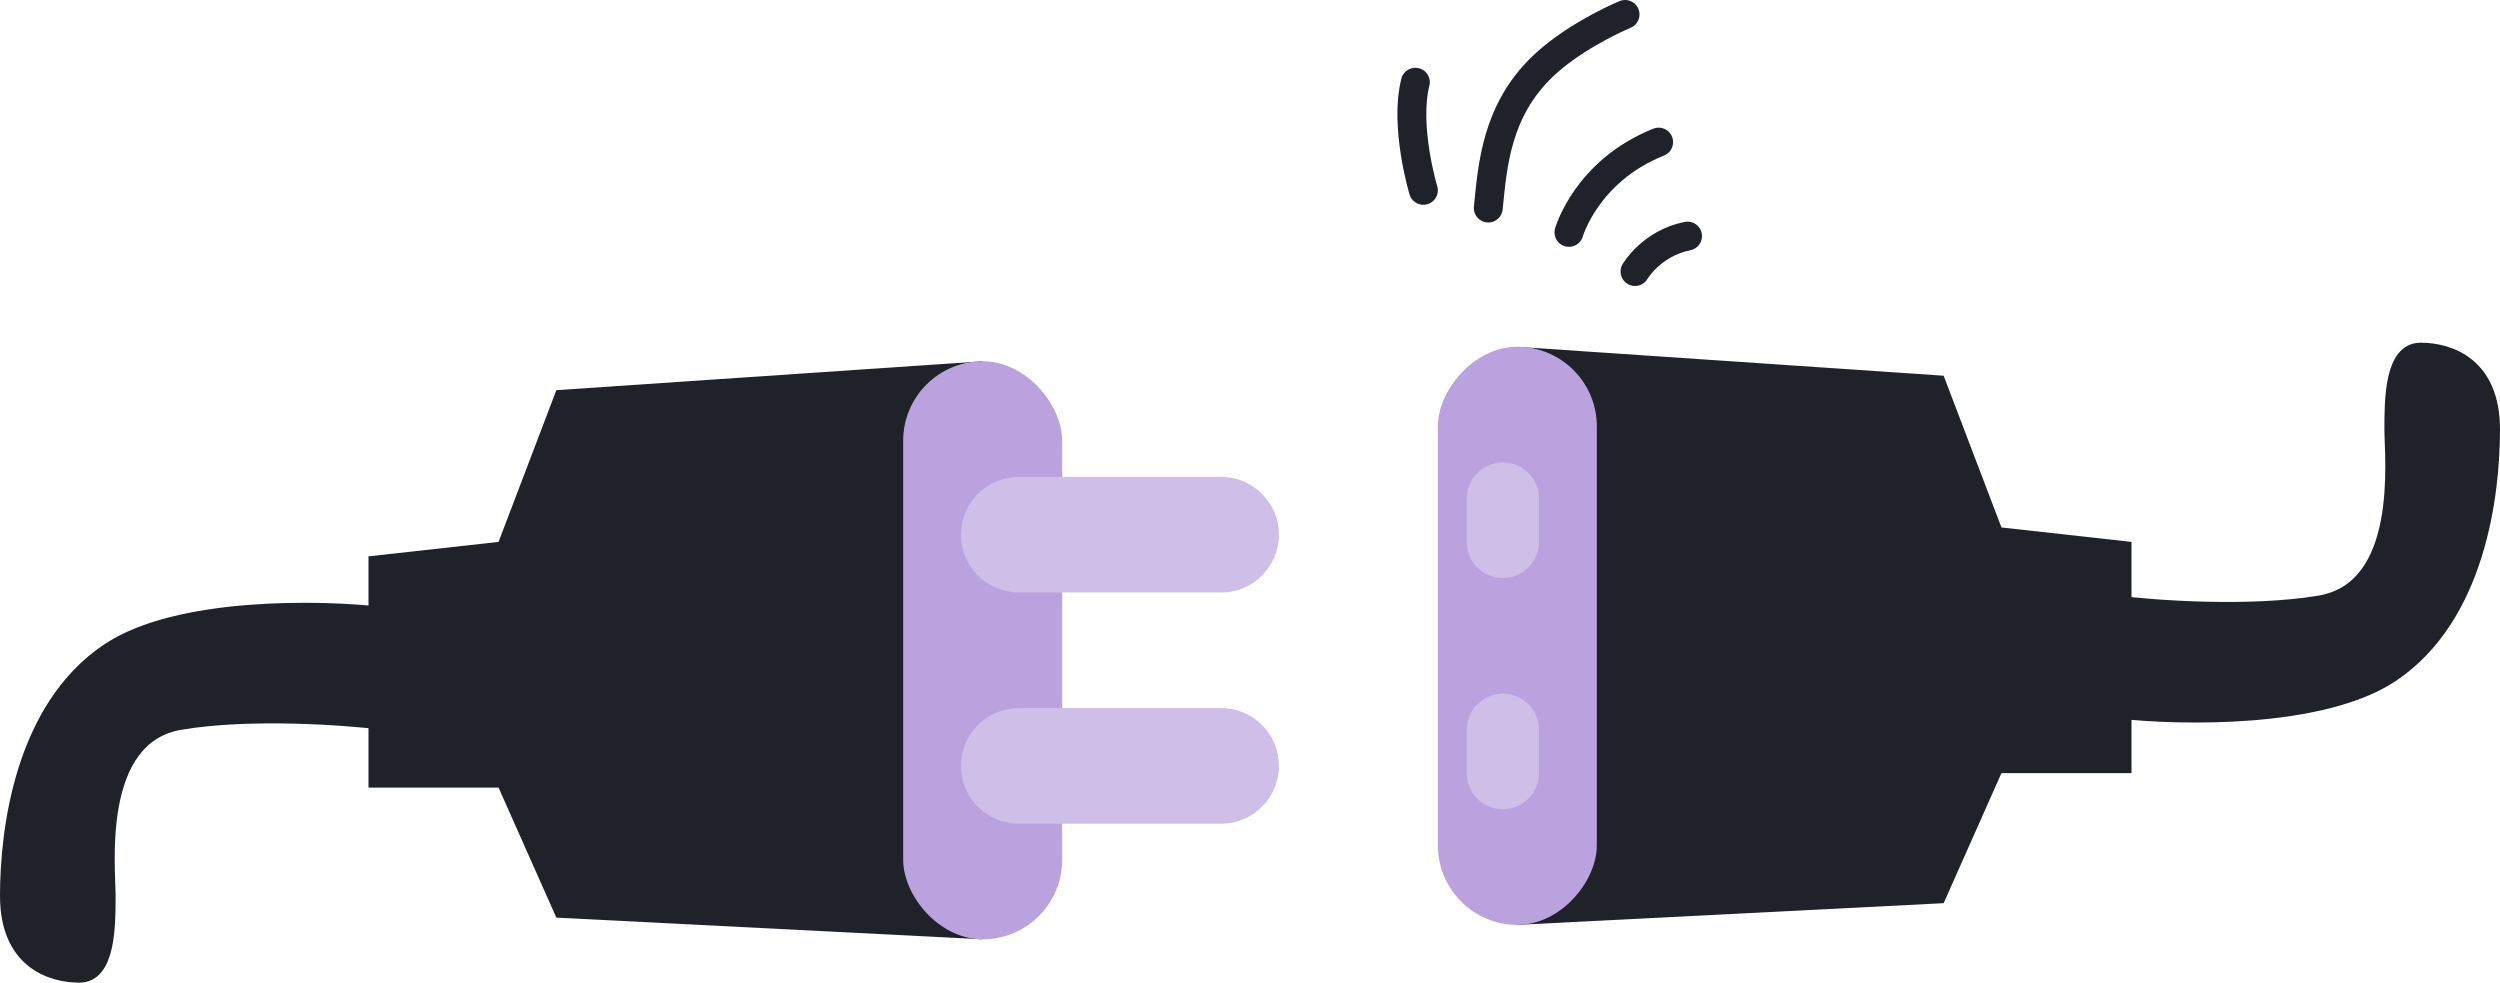
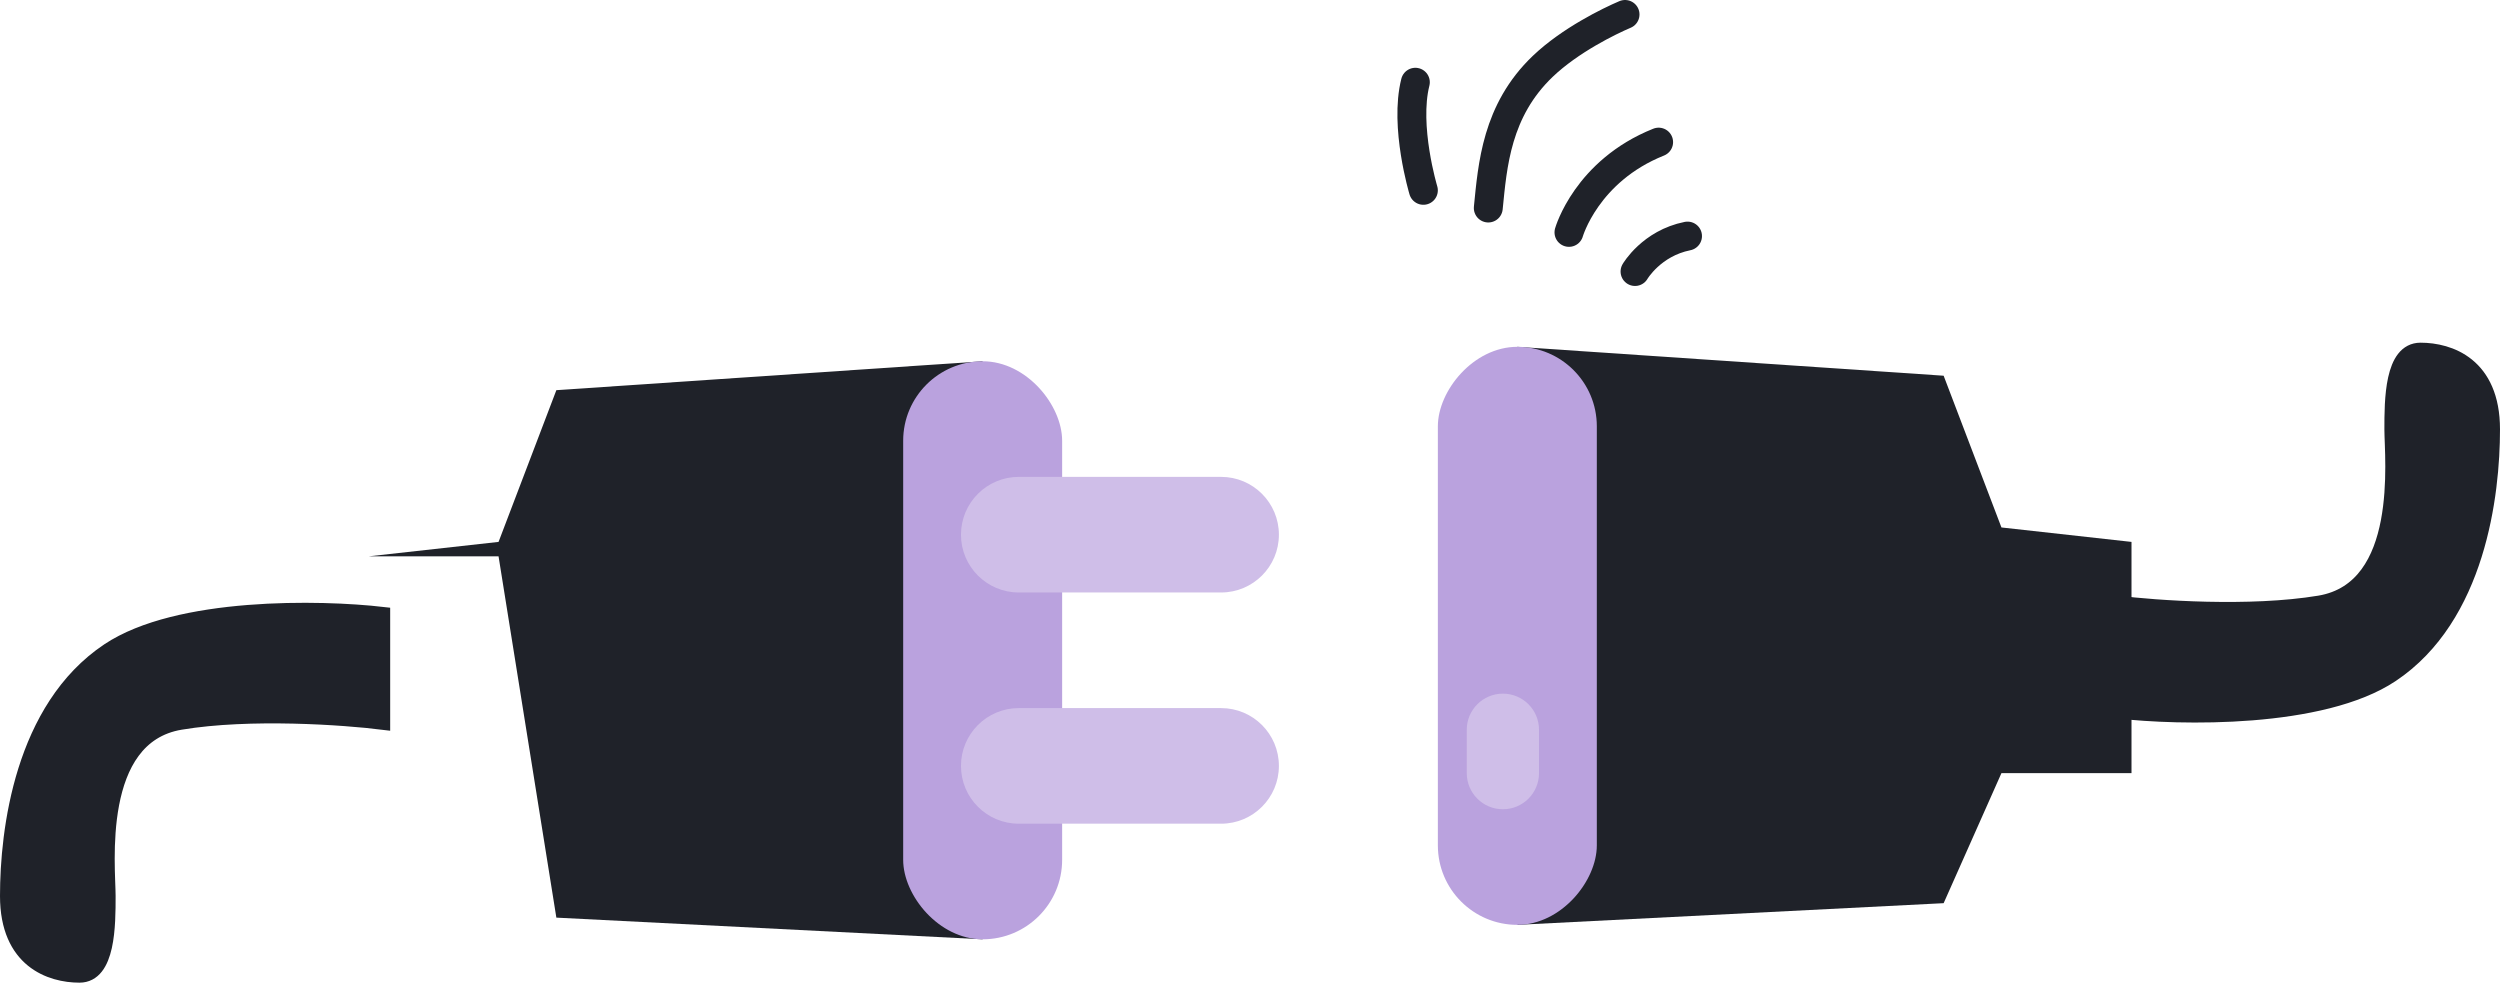
<svg xmlns="http://www.w3.org/2000/svg" width="173" height="68" viewBox="0 0 173 68" fill="none">
  <path d="M7.5 45C12.3 41.8 22.167 42 26.5 42.5V50C23.833 49.667 17.3 49.2 12.5 50C6.5 51 7.5 60 7.5 62C7.5 64 7.5 67.5 5.5 67.5C3.5 67.5 0.5 66.5 0.5 62C0.5 57.5 1.5 49 7.5 45Z" fill="#1F2229" stroke="#1F2229" />
-   <path d="M38.5 63.5L68 65C65.403 51.232 64.317 38.511 68 25L38.5 27L34.5 37.5L25.5 38.5V54.5H34.5L38.5 63.5Z" fill="#1F2229" />
+   <path d="M38.5 63.5L68 65C65.403 51.232 64.317 38.511 68 25L38.5 27L34.5 37.5L25.5 38.5H34.5L38.5 63.5Z" fill="#1F2229" />
  <rect x="62.5" y="25" width="11" height="40" rx="5.5" fill="#BAA2DE" />
  <path d="M66.5 37C66.5 34.791 68.291 33 70.5 33H84.5C86.709 33 88.5 34.791 88.5 37C88.5 39.209 86.709 41 84.5 41H70.5C68.291 41 66.5 39.209 66.5 37Z" fill="#CFBEE8" />
  <path d="M66.5 53C66.5 50.791 68.291 49 70.5 49H84.5C86.709 49 88.5 50.791 88.5 53C88.5 55.209 86.709 57 84.5 57H70.5C68.291 57 66.5 55.209 66.5 53Z" fill="#CFBEE8" />
  <path d="M165.5 46.714C160.7 49.914 150.833 49.714 146.5 49.214V41.714C149.167 42.047 155.7 42.514 160.5 41.714C166.5 40.714 165.5 31.714 165.5 29.714C165.5 27.714 165.5 24.214 167.5 24.214C169.5 24.214 172.5 25.214 172.5 29.714C172.5 34.214 171.5 42.714 165.5 46.714Z" fill="#1F2229" stroke="#1F2229" />
  <path d="M134.5 62.5L105 64C107.597 50.232 108.683 37.511 105 24L134.5 26L138.5 36.5L147.5 37.5V53.5H138.5L134.5 62.5Z" fill="#1F2229" />
  <rect width="11" height="40" rx="5.5" transform="matrix(-1 0 0 1 110.5 24)" fill="#BAA2DE" />
-   <path d="M106.5 34.5C106.5 33.12 105.381 32 104 32C102.619 32 101.5 33.12 101.5 34.5V37.5C101.5 38.881 102.619 40 104 40C105.381 40 106.5 38.881 106.5 37.5V34.5Z" fill="#CFBEE8" />
  <path d="M106.5 50.5C106.5 49.12 105.381 48 104 48C102.619 48 101.5 49.12 101.5 50.5V53.5C101.5 54.881 102.619 56 104 56C105.381 56 106.5 54.881 106.5 53.5V50.5Z" fill="#CFBEE8" />
  <path d="M97.943 5.691C97.168 8.757 98.498 13.171 98.498 13.171" stroke="#1F2229" stroke-width="2" stroke-linecap="round" />
  <path d="M114.777 9.835C109.777 11.836 108.572 16.081 108.572 16.081" stroke="#1F2229" stroke-width="2" stroke-linecap="round" />
  <path d="M116.777 16.336C114.277 16.836 113.144 18.789 113.144 18.789" stroke="#1F2229" stroke-width="2" stroke-linecap="round" />
  <path d="M102.989 14.395C103.286 11.445 103.549 7.657 106.761 4.589C108.649 2.786 111.36 1.464 112.453 1" stroke="#1F2229" stroke-width="2" stroke-linecap="round" />
</svg>